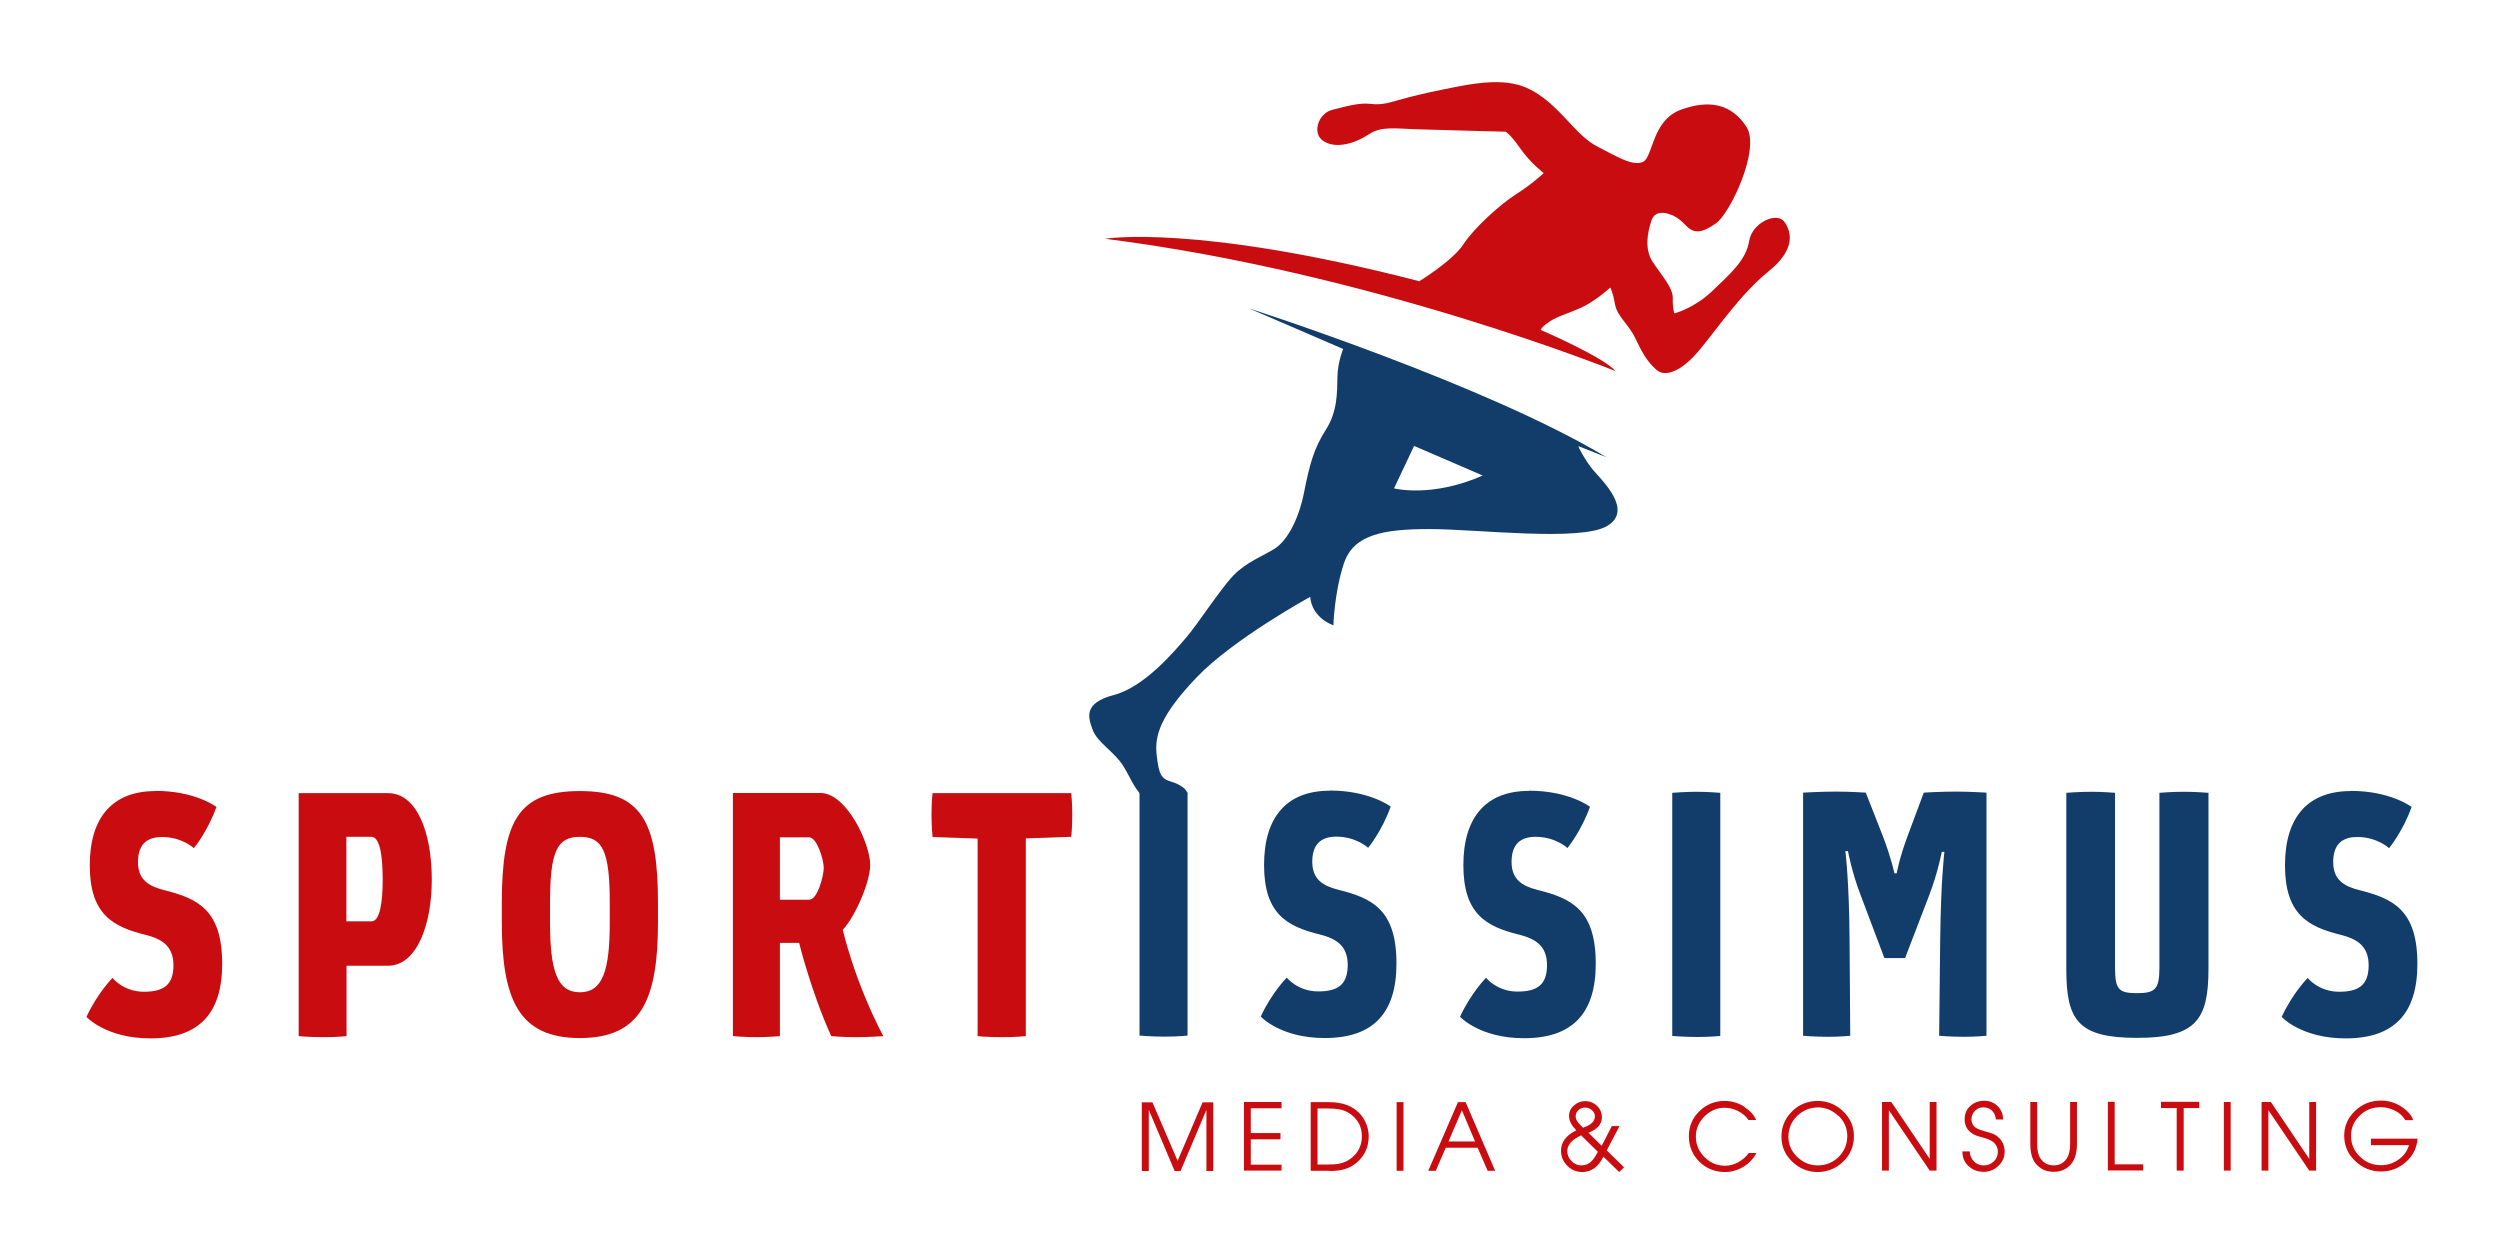
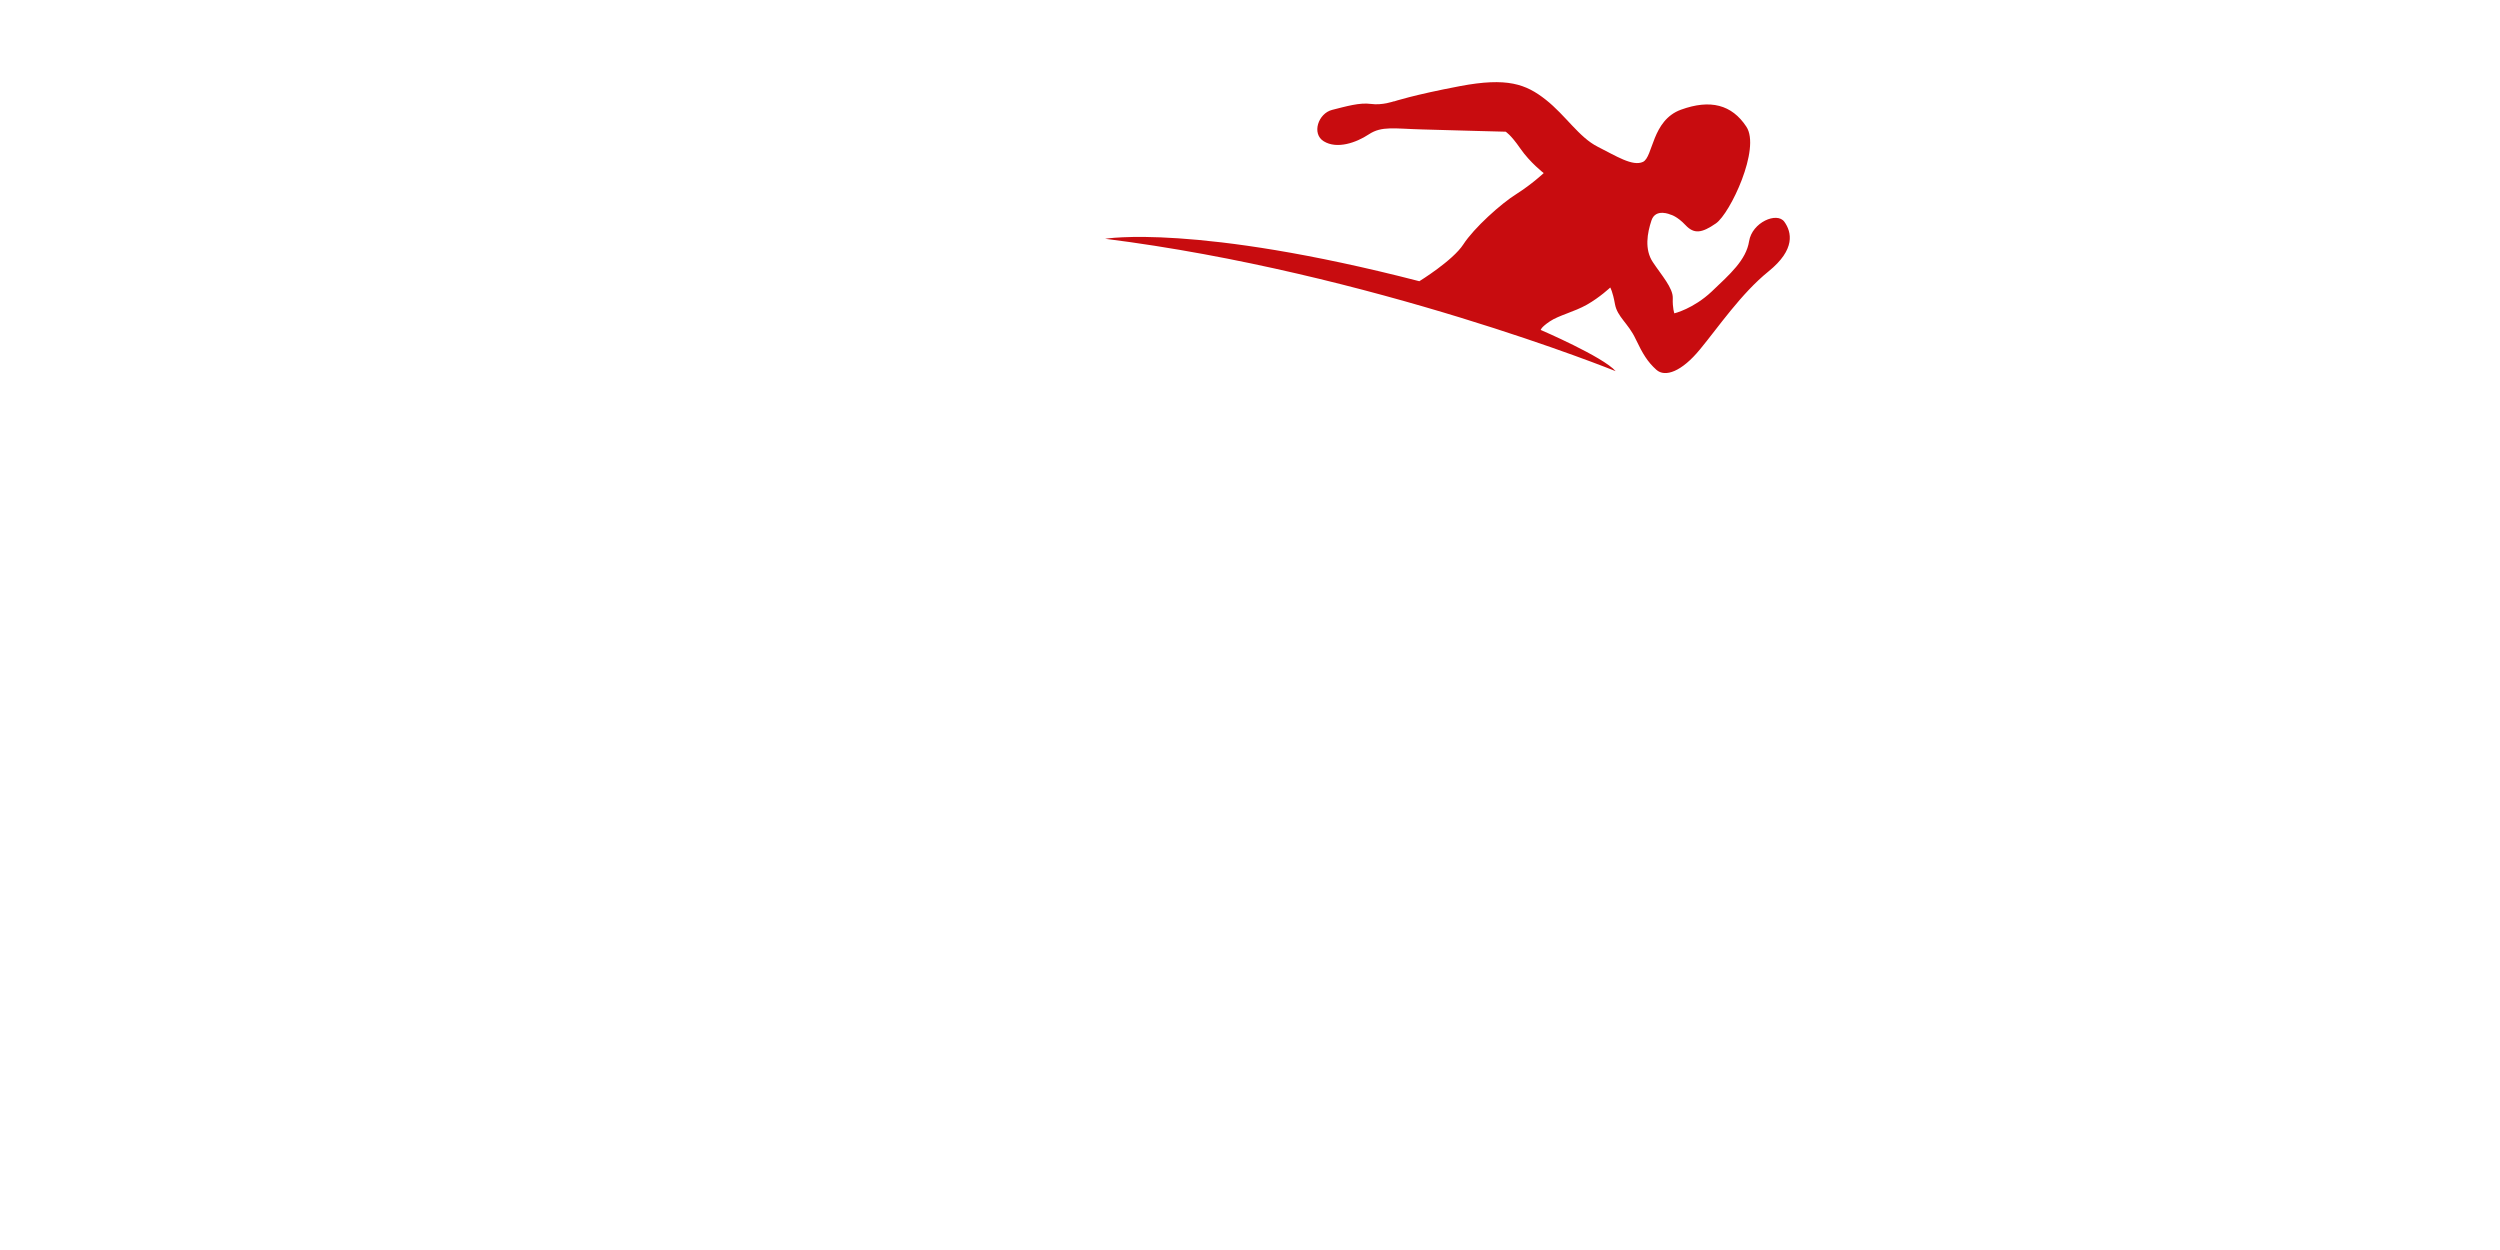
<svg xmlns="http://www.w3.org/2000/svg" id="a" viewBox="0 0 143.13 71.57">
  <defs>
    <style>.c{fill:none;}.d{fill:#c80c0f;}.e{fill:#123d6a;}.f{clip-path:url(#b);}</style>
    <clipPath id="b">
      <rect class="c" width="143.13" height="71.57" />
    </clipPath>
  </defs>
  <g class="f">
-     <path class="d" d="m135.72,65.56h2.2c-.1.34-.3.62-.6.83s-.63.32-.99.32c-.48,0-.88-.16-1.21-.48-.34-.32-.52-.72-.52-1.2s.18-.87.54-1.2c.32-.3.71-.44,1.17-.44.28,0,.55.07.81.2.26.13.45.31.59.54h.45c-.09-.28-.32-.54-.69-.78-.34-.22-.72-.34-1.15-.34-.59,0-1.09.2-1.5.6-.41.4-.61.87-.61,1.41,0,.57.21,1.06.63,1.45.42.4.91.6,1.48.6.54,0,1.01-.18,1.42-.54.41-.36.63-.81.67-1.34h-2.67v.36Zm-5.85,1.46v-3.46l2.34,3.46h.39v-3.93h-.39v3.26l-2.2-3.26h-.53v3.93h.39Zm-2.16-3.93h-.39v3.93h.39v-3.93Zm-2.69,3.93v-3.58h.89v-.36h-2.19v.36h.9v3.58h.39Zm-2.32,0v-.36h-1.63v-3.58h-.39v3.93h2.02Zm-6.46-1.54c0,.51.1.89.31,1.14.26.31.6.47,1.03.47s.79-.17,1.04-.5c.19-.26.29-.63.29-1.11v-2.39h-.39v2.39c0,.39-.07.68-.22.88-.17.24-.41.36-.72.36-.34,0-.59-.14-.77-.41-.12-.19-.18-.47-.18-.83v-2.39h-.39v2.39Zm-3.54,1.28c.24.22.53.33.87.33.32,0,.6-.11.84-.34.24-.22.36-.5.36-.82s-.12-.61-.37-.83c-.1-.09-.22-.16-.36-.21-.06-.02-.19-.07-.4-.12-.26-.07-.43-.14-.53-.21-.16-.11-.24-.28-.24-.48,0-.19.07-.35.2-.48.13-.14.29-.2.48-.2.2,0,.37.06.5.19.13.13.2.3.22.5h.41c0-.3-.1-.55-.31-.76-.21-.21-.47-.31-.77-.31s-.58.1-.79.29c-.22.2-.33.45-.33.77s.11.55.33.74c.09.07.2.14.33.19.07.03.2.07.36.11.28.07.48.16.61.26.18.15.27.34.27.56s-.08.41-.24.56c-.16.15-.35.22-.58.22s-.4-.08-.55-.23c-.15-.16-.23-.34-.24-.57h-.42c0,.34.11.62.35.84m-4.56.26v-3.46l2.34,3.46h.39v-3.93h-.39v3.26l-2.2-3.26h-.53v3.93h.39Zm-2.88-3.14c.33.32.5.71.5,1.16s-.16.86-.49,1.19c-.33.32-.72.49-1.19.49s-.84-.16-1.18-.48c-.34-.32-.51-.71-.51-1.16s.16-.86.49-1.18c.33-.33.73-.49,1.19-.5h0c.45,0,.85.17,1.18.49m-2.65-.26c-.41.4-.61.88-.61,1.45s.21,1.03.62,1.43c.41.39.9.59,1.45.59s1.06-.2,1.47-.6c.41-.4.61-.88.61-1.45s-.21-1.03-.62-1.43c-.41-.39-.9-.59-1.46-.59s-1.06.2-1.47.6m-2.73-.27c-.34-.22-.71-.33-1.13-.33-.56,0-1.04.2-1.44.59-.4.39-.6.87-.6,1.43s.2,1.06.6,1.46c.4.39.89.59,1.47.59.37,0,.72-.1,1.05-.3.33-.2.58-.47.75-.79h-.44c-.16.22-.36.39-.6.53-.24.13-.5.2-.76.2-.45,0-.84-.16-1.17-.49-.33-.33-.5-.72-.5-1.18,0-.43.16-.82.49-1.15.33-.33.71-.5,1.15-.5.27,0,.53.06.78.19.25.13.45.3.59.51h.44c-.1-.26-.32-.51-.68-.75m-9.22,1.2c-.14-.14-.24-.23-.28-.29-.1-.12-.15-.24-.15-.36,0-.15.05-.27.16-.37.11-.09.24-.14.39-.14.14,0,.27.05.38.15.12.1.17.22.17.35,0,.28-.22.5-.67.65m.84,1.38c-.13.25-.25.43-.36.54-.16.16-.36.24-.59.24-.21,0-.4-.08-.56-.25-.16-.16-.24-.35-.24-.57,0-.32.21-.59.62-.81l.17-.09.95.93Zm.2-.36l-.74-.73c.51-.19.77-.49.77-.88,0-.26-.09-.48-.28-.66-.19-.18-.42-.27-.68-.27-.24,0-.45.08-.64.25s-.28.37-.28.6c0,.27.14.54.42.82-.59.29-.88.68-.88,1.17,0,.34.12.62.36.86.24.24.52.36.86.36.51,0,.92-.29,1.21-.88l.9.88.28-.27-.99-.97.73-1.39h-.44l-.57,1.11Zm-7.99-2.03l.76,1.8h-1.52l.77-1.8Zm-1.49,3.48l.57-1.32h1.83l.57,1.32h.43l-1.69-3.93h-.44l-1.7,3.93h.43Zm-1.85-3.93h-.39v3.93h.39v-3.93Zm-4.92.36h.51c.32,0,.57.02.74.05.26.05.48.15.68.3.41.32.61.73.61,1.24s-.2.94-.61,1.26c-.2.16-.43.26-.68.31-.17.04-.42.05-.74.05h-.51v-3.22Zm.69,3.58c.34,0,.62-.03.85-.1.28-.08.53-.22.75-.42.43-.39.64-.88.64-1.46,0-.28-.06-.56-.19-.83-.13-.27-.3-.49-.53-.67-.38-.3-.89-.46-1.54-.46h-1.06v3.93h1.09Zm-2.75,0v-.36h-1.76v-1.45h1.7v-.36h-1.7v-1.42h1.76v-.36h-2.15v3.93h2.15Zm-7.6,0v-3.5l1.48,3.5h.34l1.48-3.5v3.5h.39v-3.93h-.61l-1.43,3.35-1.44-3.35h-.61v3.93h.39Z" />
-     <path class="e" d="m134.58,45.29c-2.41,0-3.76,1.45-3.76,4.25s1.31,3.52,3.19,3.98c.94.24,1.6.64,1.6,1.75,0,1.16-.61,1.51-1.69,1.51-1.18,0-1.8-.79-1.8-.79,0,0-.85.85-1.49,2.23,0,0,1.12,1.23,3.66,1.23,2.78,0,4.11-1.42,4.11-4.27,0-3.11-1.42-3.74-3.33-4.22-.87-.22-1.49-.59-1.49-1.6s.5-1.44,1.38-1.44c1.14,0,1.82.64,1.82.64,0,0,.79-.96,1.29-2.36,0,0-1.2-.92-3.48-.92m-8.16.11s-.72-.06-1.4-.06-1.4.06-1.4.06v10c0,1.25-.24,1.47-1.29,1.47s-1.25-.22-1.25-1.47v-10s-.7-.06-1.34-.06c-.7,0-1.45.06-1.45.06v10.09c0,2.93.66,3.94,4.05,3.94s4.09-1.05,4.09-3.96v-10.07Zm-18.54,9.46h1.18l1.36-3.54c.53-1.38.74-2.54.74-2.54h.15s-.2,1.6-.24,5.01l-.06,5.52s.7.06,1.4.06,1.31-.06,1.31-.06v-13.92s-.98-.06-1.73-.06c-.96,0-1.86.06-1.86.06l-.92,2.47c-.48,1.27-.63,2.15-.63,2.15h-.13s-.18-.87-.66-2.12l-.98-2.5s-.87-.06-1.71-.06-1.88.06-1.88.06v13.92s.68.06,1.47.06c.61,0,1.23-.06,1.23-.06l-.04-5.54c-.02-3.33-.24-5.03-.24-5.03h.15s.22,1.22.74,2.56l1.34,3.55Zm-9.41-9.46s-.7-.06-1.34-.06-1.4.06-1.4.06v13.92s.7.06,1.44.06,1.31-.06,1.31-.06v-13.92Zm-10.94-.11c-2.41,0-3.76,1.45-3.76,4.25s1.31,3.52,3.19,3.98c.94.24,1.6.64,1.6,1.75,0,1.16-.61,1.51-1.69,1.51-1.18,0-1.8-.79-1.8-.79,0,0-.85.85-1.49,2.23,0,0,1.12,1.23,3.66,1.23,2.78,0,4.11-1.42,4.11-4.27,0-3.11-1.42-3.74-3.33-4.22-.87-.22-1.49-.59-1.49-1.6s.5-1.44,1.38-1.44c1.14,0,1.82.64,1.82.64,0,0,.79-.96,1.29-2.36,0,0-1.2-.92-3.48-.92m-11.42,0c-2.41,0-3.76,1.45-3.76,4.25s1.31,3.52,3.19,3.98c.94.24,1.6.64,1.6,1.75,0,1.16-.61,1.51-1.69,1.51-1.18,0-1.8-.79-1.8-.79,0,0-.85.85-1.49,2.23,0,0,1.12,1.23,3.66,1.23,2.78,0,4.11-1.42,4.11-4.27,0-3.11-1.42-3.74-3.33-4.22-.87-.22-1.49-.59-1.49-1.6s.5-1.44,1.38-1.44c1.14,0,1.82.64,1.82.64,0,0,.79-.96,1.29-2.36,0,0-1.2-.92-3.48-.92m-8.16.11s-.7-.06-1.34-.06-1.4.06-1.4.06v13.92s.7.06,1.44.06,1.31-.06,1.31-.06v-13.92Z" />
-     <path class="d" d="m55.96,59.32s.46.06,1.44.06c.79,0,1.33-.06,1.33-.06v-11.32l2.6-.09s.06-.55.06-1.27c0-.66-.06-1.23-.06-1.23h-7.94s-.06.52-.06,1.22.06,1.29.06,1.29l2.58.09v11.32Zm-11.31-7.81v-3.57h1.68c.44,0,.83,1.27.83,1.75,0,.44-.35,1.82-.83,1.82h-1.68Zm-2.69,7.81s.63.06,1.38.06c.64,0,1.31-.06,1.31-.06v-5.34h1.1s.68,2.78,1.84,5.34c0,0,.64.06,1.4.06s1.58-.06,1.58-.06c-1.66-3.15-2.32-6.09-2.32-6.09.68-.7,1.57-2.71,1.57-3.72,0-1.2-1.34-4.11-2.85-4.11h-5.01v13.92Zm-7.05-6.52c0,2.76-.4,4.01-1.71,4.01s-1.71-1.25-1.71-4.01v-1.1c0-2.96.4-3.79,1.71-3.79s1.71.83,1.71,3.79v1.1Zm2.76-1.1c0-4.71-.96-6.41-4.47-6.41s-4.47,1.69-4.47,6.41v1.1c0,4.42.96,6.63,4.47,6.63s4.47-2.21,4.47-6.63v-1.1Zm-17.84,1.05v-4.84h1.44c.48,0,.64,1.1.64,2.45s-.17,2.39-.64,2.39h-1.44Zm-2.74,6.57s.55.06,1.44.06c.81,0,1.31-.06,1.31-.06v-4.03h2.38c1.62,0,2.5-2.3,2.5-4.93,0-2.76-.88-4.95-2.5-4.95h-5.12v13.92Zm-8.19-14.03c-2.41,0-3.76,1.45-3.76,4.25s1.31,3.52,3.19,3.98c.94.24,1.6.64,1.6,1.75,0,1.16-.61,1.51-1.69,1.51-1.18,0-1.8-.79-1.8-.79,0,0-.85.85-1.49,2.23,0,0,1.12,1.23,3.66,1.23,2.78,0,4.11-1.42,4.11-4.27,0-3.11-1.42-3.74-3.33-4.22-.87-.22-1.49-.59-1.49-1.6s.5-1.44,1.38-1.44c1.14,0,1.82.64,1.82.64,0,0,.79-.96,1.29-2.36,0,0-1.2-.92-3.48-.92" />
    <path class="d" d="m79.8,5.81s1.1-.37,3.79-.88c2.7-.51,3.77-.12,4.91.78,1.14.9,1.9,2.15,2.97,2.69,1.07.54,2,1.14,2.59.87.59-.27.5-2.38,2.18-2.99,1.68-.61,2.91-.29,3.74.97.84,1.25-.93,4.98-1.74,5.54-.81.56-1.25.62-1.74.1s-.85-.6-.85-.6c0,0-.86-.39-1.1.33s-.41,1.66.08,2.39c.49.74,1.16,1.48,1.14,2.06-.02.58.09.87.09.87,0,0,1.09-.26,2.14-1.25,1.04-.99,1.97-1.8,2.14-2.88s1.6-1.7,2.02-1.11c.42.59.65,1.58-.91,2.84-1.56,1.26-2.87,3.19-3.92,4.46-1.05,1.28-2,1.62-2.5,1.17-.5-.45-.77-.89-1.19-1.77-.41-.88-1.05-1.26-1.18-1.99-.13-.73-.27-.95-.27-.95,0,0-.59.56-1.33.98-.74.42-1.61.61-2.13.96-.52.35-.52.49-.52.49,0,0,3.58,1.54,4.29,2.36,0,0-13.99-5.66-29.23-7.58,0,0,5.17-.88,17.99,2.43,0,0,1.92-1.18,2.52-2.11.6-.93,2.16-2.34,3.05-2.89.88-.56,1.55-1.19,1.55-1.19,0,0-.78-.6-1.34-1.41-.56-.81-.84-.96-.84-.96,0,0-3.19-.08-4.78-.13-1.59-.04-2.31-.21-3.05.28-.74.49-1.83.86-2.58.4-.71-.43-.32-1.6.48-1.8.8-.2,1.57-.43,2.22-.34.65.09,1.31-.15,1.31-.15" />
-     <path class="e" d="m84.9,27.22c-2.93,1.3-5.09.74-5.09.74l1.15-2.43,3.94,1.7Zm5.48-1.67l1.58.62c-6.92-4.17-20.44-8.51-20.44-8.51l5.38,2.32s-.31.72-.33,1.59c-.02.87.02,1.96-.66,3.03-.68,1.07-.92,1.93-1.25,3.59-.33,1.66-1.02,2.8-1.68,3.22-.66.42-1.61.76-2.36,1.53-.75.78-2.03,2.77-2.7,3.55s-2.39,2.84-4.15,3.3c-1.75.46-1.48,1.27-1.21,2,.27.73,1.27,1.27,1.76,2.08.49.81.48,1.03,1.11,1.77.63.74,1.95.27,2.39,0,.44-.28-.2-.73-.77-.89-.58-.16-.71-.45-.83-1.54-.12-1.09.2-2.24,2.29-4.43,2.09-2.19,6.5-4.61,6.5-4.61.11,1.24,1.33,1.63,1.33,1.63,0,0,.05-1.88.6-3.54.55-1.65,2.23-1.97,4.91-1.97s8.61.73,10.15-.17c1.55-.9-.29-2.62-.79-3.21-.49-.59-.84-1.33-.84-1.33" />
  </g>
</svg>